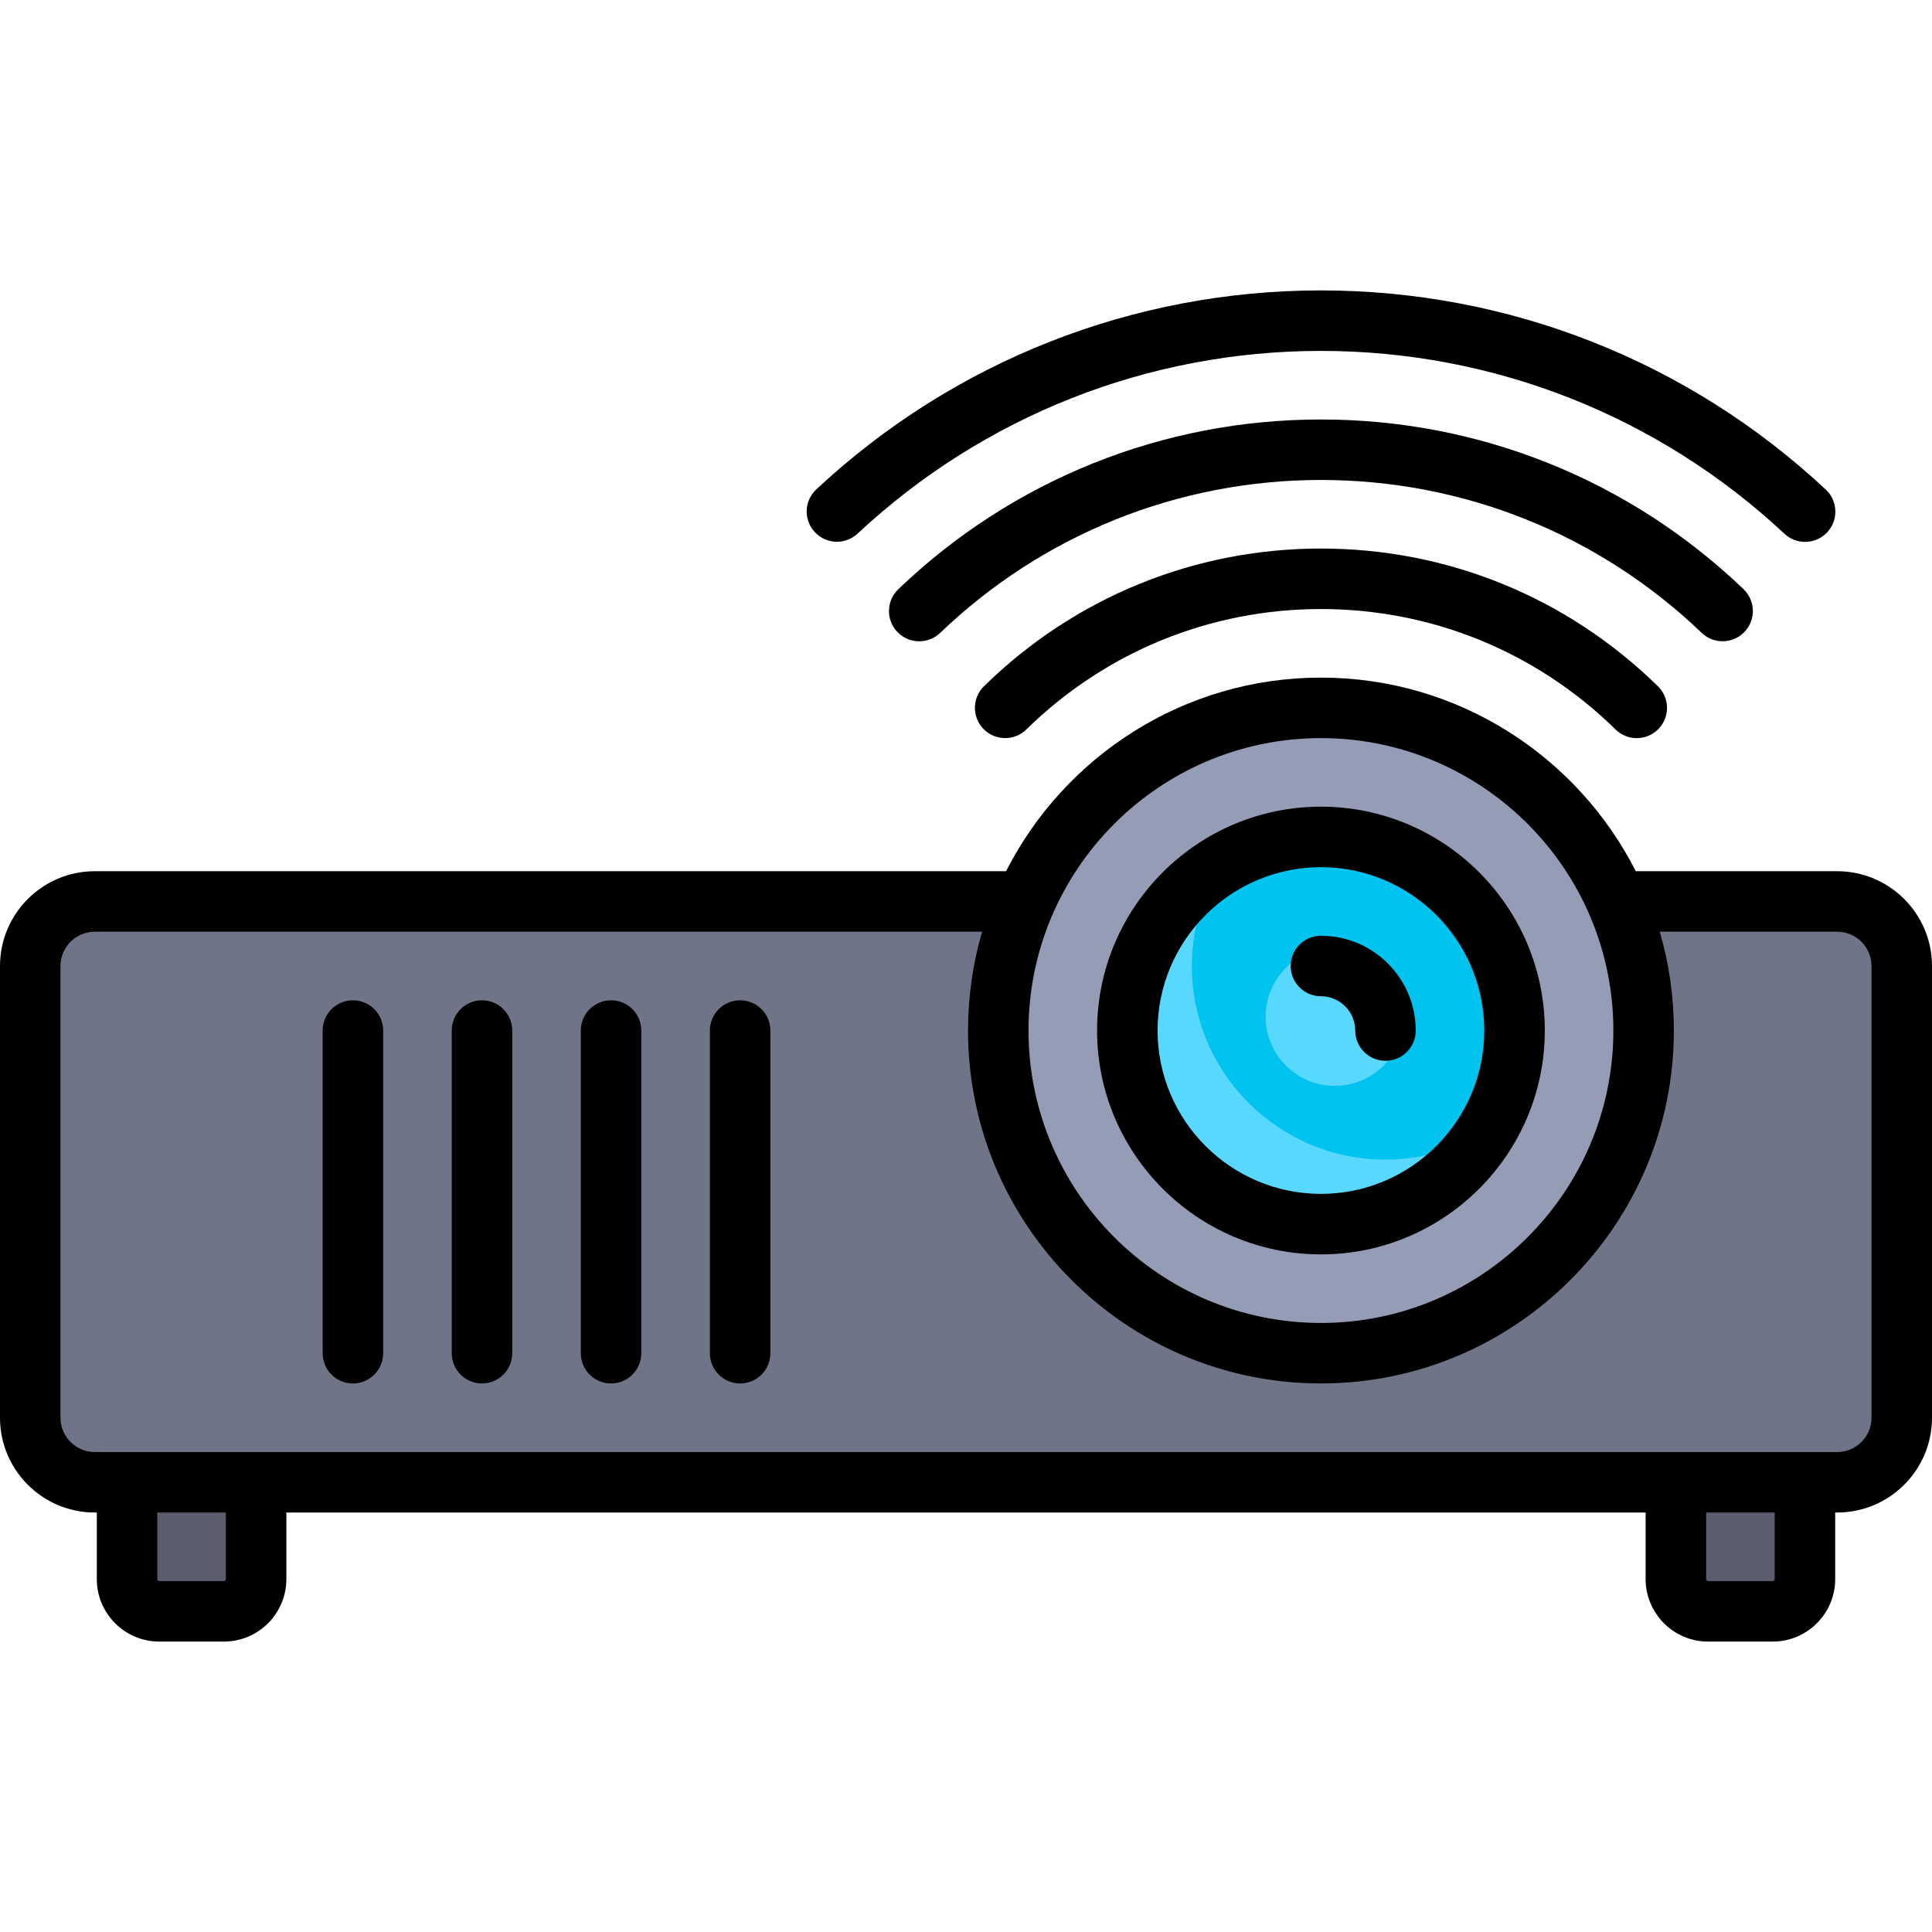
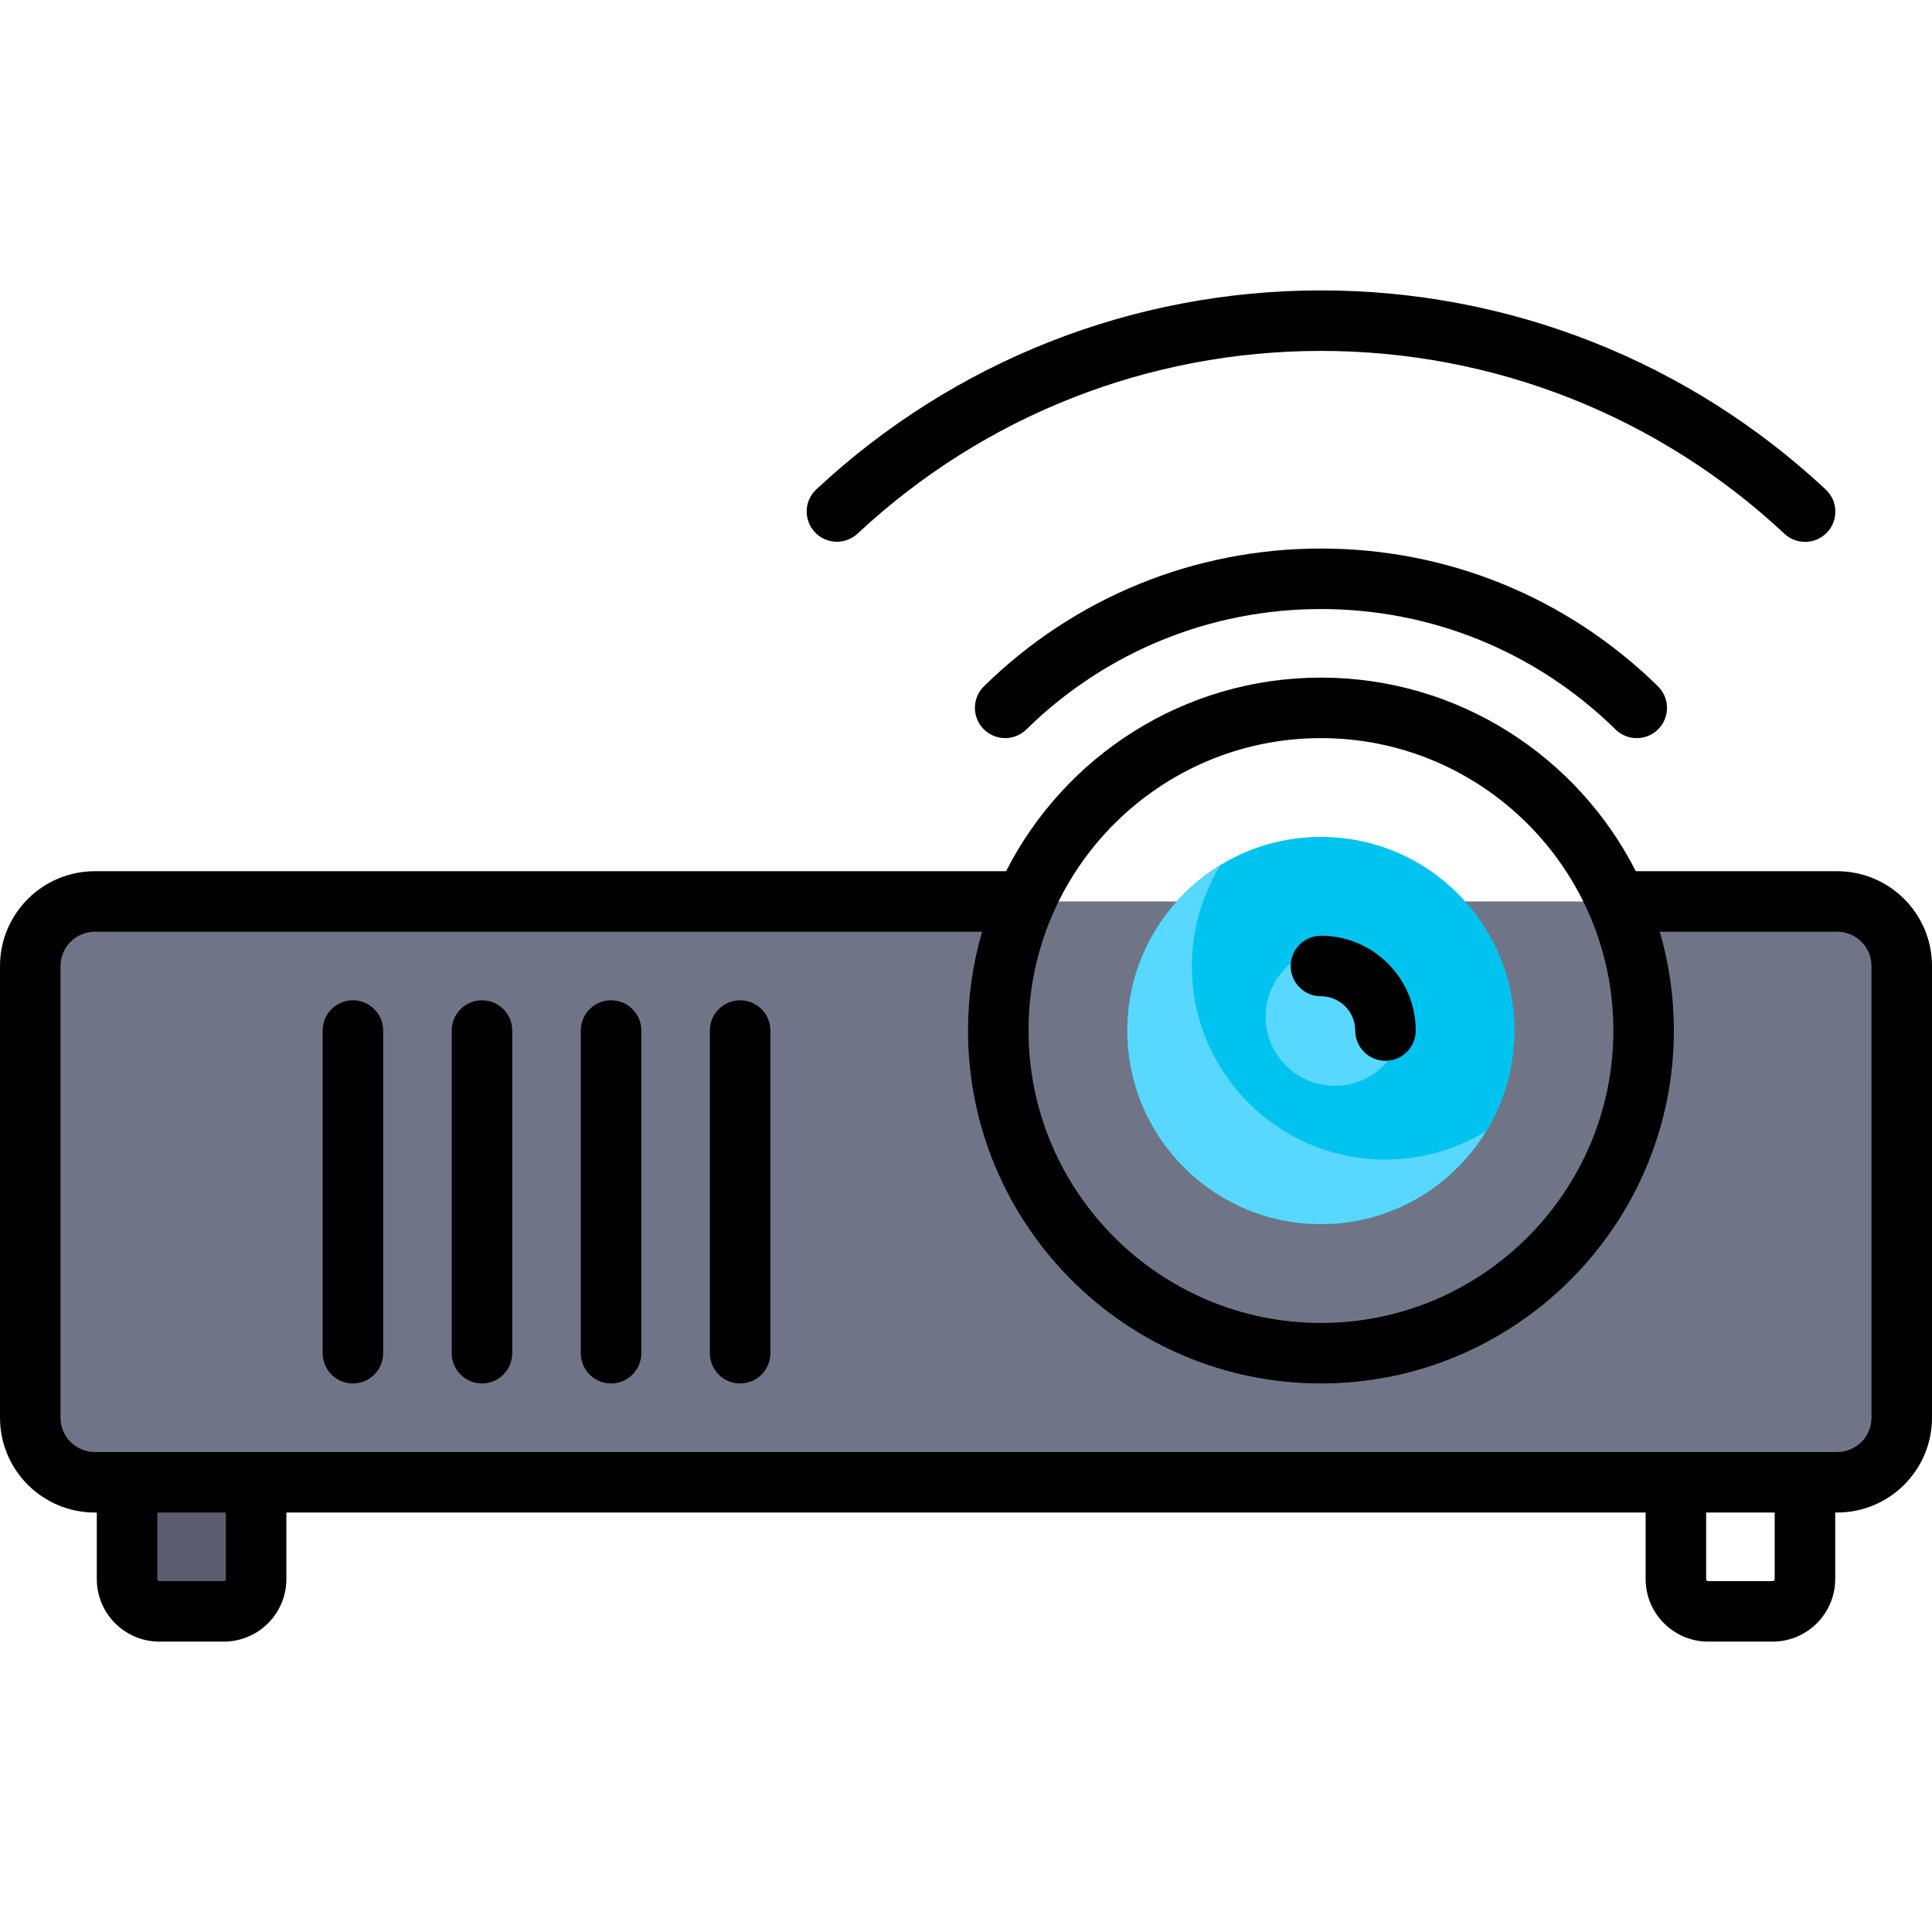
<svg xmlns="http://www.w3.org/2000/svg" height="800px" width="800px" version="1.1" id="Layer_1" viewBox="0 0 512 512" xml:space="preserve">
  <g>
    <path style="fill:#5B5D6E;" d="M33.67,392.818v25.653c0,4.722,3.829,8.551,8.551,8.551h17.102c4.722,0,8.551-3.829,8.551-8.551   v-25.653H33.67z" />
-     <path style="fill:#5B5D6E;" d="M444.125,392.818v25.653c0,4.722,3.829,8.551,8.551,8.551h17.102c4.722,0,8.551-3.829,8.551-8.551   v-25.653H444.125z" />
  </g>
  <path style="fill:#707487;" d="M486.881,392.818H25.119c-9.446,0-17.102-7.656-17.102-17.102V256  c0-9.446,7.656-17.102,17.102-17.102h461.762c9.446,0,17.102,7.656,17.102,17.102v119.716  C503.983,385.162,496.327,392.818,486.881,392.818z" />
-   <circle style="fill:#959CB5;" cx="350.063" cy="273.102" r="85.511" />
  <circle style="fill:#00C3F0;" cx="350.063" cy="273.102" r="51.307" />
  <g>
    <path style="fill:#59D8FF;" d="M367.165,307.307c-28.336,0-51.307-22.97-51.307-51.307c0-9.781,2.787-18.889,7.537-26.668   c-14.756,9.011-24.639,25.215-24.639,43.77c0,28.336,22.971,51.307,51.307,51.307c18.555,0,34.76-9.883,43.77-24.639   C386.054,304.52,376.946,307.307,367.165,307.307z" />
    <circle style="fill:#59D8FF;" cx="353.729" cy="269.436" r="18.321" />
  </g>
  <path d="M486.881,230.881h-53.377c-15.454-30.416-47.052-51.307-83.441-51.307s-67.987,20.89-83.441,51.307H25.119  C11.268,230.881,0,242.149,0,256v119.716c0,13.851,11.268,25.119,25.119,25.119h0.534v17.637c0,9.136,7.432,16.568,16.568,16.568  h17.102c9.136,0,16.568-7.432,16.568-16.568v-17.637h360.217v17.637c0,9.136,7.432,16.568,16.568,16.568h17.102  c9.136,0,16.568-7.432,16.568-16.568v-17.637h0.534c13.851,0,25.119-11.268,25.119-25.119V256  C512,242.149,500.732,230.881,486.881,230.881z M350.063,195.608c42.731,0,77.495,34.764,77.495,77.495  s-34.764,77.495-77.495,77.495s-77.495-34.764-77.495-77.495S307.331,195.608,350.063,195.608z M59.858,418.472  c0,0.295-0.239,0.534-0.534,0.534H42.221c-0.295,0-0.534-0.239-0.534-0.534v-17.637h18.171V418.472z M470.313,418.472  c0,0.295-0.239,0.534-0.534,0.534h-17.102c-0.295,0-0.534-0.239-0.534-0.534v-17.637h18.171V418.472z M495.967,375.716  c0,5.01-4.076,9.086-9.086,9.086H25.119c-5.01,0-9.086-4.076-9.086-9.086V256c0-5.01,4.076-9.086,9.086-9.086h235.152  c-2.429,8.314-3.737,17.1-3.737,26.188c0,51.572,41.956,93.528,93.528,93.528s93.528-41.956,93.528-93.528  c0-9.088-1.308-17.874-3.737-26.188h47.027c5.01,0,9.086,4.076,9.086,9.086V375.716z" />
-   <path d="M350.063,332.426c32.711,0,59.324-26.612,59.324-59.324s-26.612-59.324-59.324-59.324s-59.324,26.612-59.324,59.324  S317.351,332.426,350.063,332.426z M350.063,229.812c23.871,0,43.29,19.42,43.29,43.29s-19.42,43.29-43.29,43.29  c-23.871,0-43.29-19.42-43.29-43.29S326.192,229.812,350.063,229.812z" />
  <path d="M196.142,265.086c-4.427,0-8.017,3.589-8.017,8.017v85.512c0,4.427,3.589,8.017,8.017,8.017s8.017-3.589,8.017-8.017  v-85.512C204.159,268.675,200.569,265.086,196.142,265.086z" />
  <path d="M161.937,265.086c-4.427,0-8.017,3.589-8.017,8.017v85.512c0,4.427,3.589,8.017,8.017,8.017s8.017-3.589,8.017-8.017  v-85.512C169.954,268.675,166.365,265.086,161.937,265.086z" />
  <path d="M127.733,265.086c-4.427,0-8.017,3.589-8.017,8.017v85.512c0,4.427,3.589,8.017,8.017,8.017  c4.427,0,8.017-3.589,8.017-8.017v-85.512C135.749,268.675,132.16,265.086,127.733,265.086z" />
  <path d="M93.528,265.086c-4.427,0-8.017,3.589-8.017,8.017v85.512c0,4.427,3.589,8.017,8.017,8.017c4.427,0,8.017-3.589,8.017-8.017  v-85.512C101.545,268.675,97.956,265.086,93.528,265.086z" />
  <path d="M260.764,181.864c-3.162,3.099-3.213,8.175-0.113,11.337c3.1,3.162,8.174,3.212,11.337,0.113  c20.994-20.577,48.722-31.911,78.075-31.911c29.357,0,57.087,11.336,78.083,31.918c1.561,1.53,3.586,2.293,5.612,2.293  c2.078,0,4.156-0.803,5.725-2.405c3.1-3.162,3.05-8.238-0.112-11.337c-24.012-23.539-55.728-36.503-89.307-36.503  C316.488,145.37,284.774,158.33,260.764,181.864z" />
-   <path d="M462.301,167.47c3.062-3.197,2.953-8.272-0.245-11.335c-30.28-29-70.053-44.97-111.993-44.97  c-41.947,0-81.723,15.975-112.005,44.981c-3.197,3.062-3.306,8.137-0.244,11.335c1.574,1.644,3.68,2.471,5.79,2.471  c1.993,0,3.991-0.74,5.544-2.228c27.282-26.133,63.121-40.526,100.914-40.526c37.789,0,73.623,14.389,100.904,40.516  C454.164,170.777,459.239,170.667,462.301,167.47z" />
  <path d="M227.264,141.414c33.457-31.223,77.068-48.42,122.799-48.42c45.749,0,89.373,17.209,122.836,48.456  c1.546,1.443,3.509,2.157,5.47,2.157c2.143,0,4.282-0.855,5.861-2.545c3.022-3.236,2.848-8.309-0.388-11.331  c-36.442-34.029-83.952-52.77-133.778-52.77c-49.806,0-97.301,18.727-133.738,52.732c-3.237,3.021-3.412,8.094-0.391,11.33  C218.955,144.26,224.027,144.434,227.264,141.414z" />
  <path d="M350.063,264.017c5.01,0,9.086,4.076,9.086,9.086c0,4.427,3.589,8.017,8.017,8.017c4.427,0,8.017-3.589,8.017-8.017  c0-13.851-11.268-25.119-25.119-25.119c-4.427,0-8.017,3.589-8.017,8.017C342.046,260.427,345.635,264.017,350.063,264.017z" />
</svg>